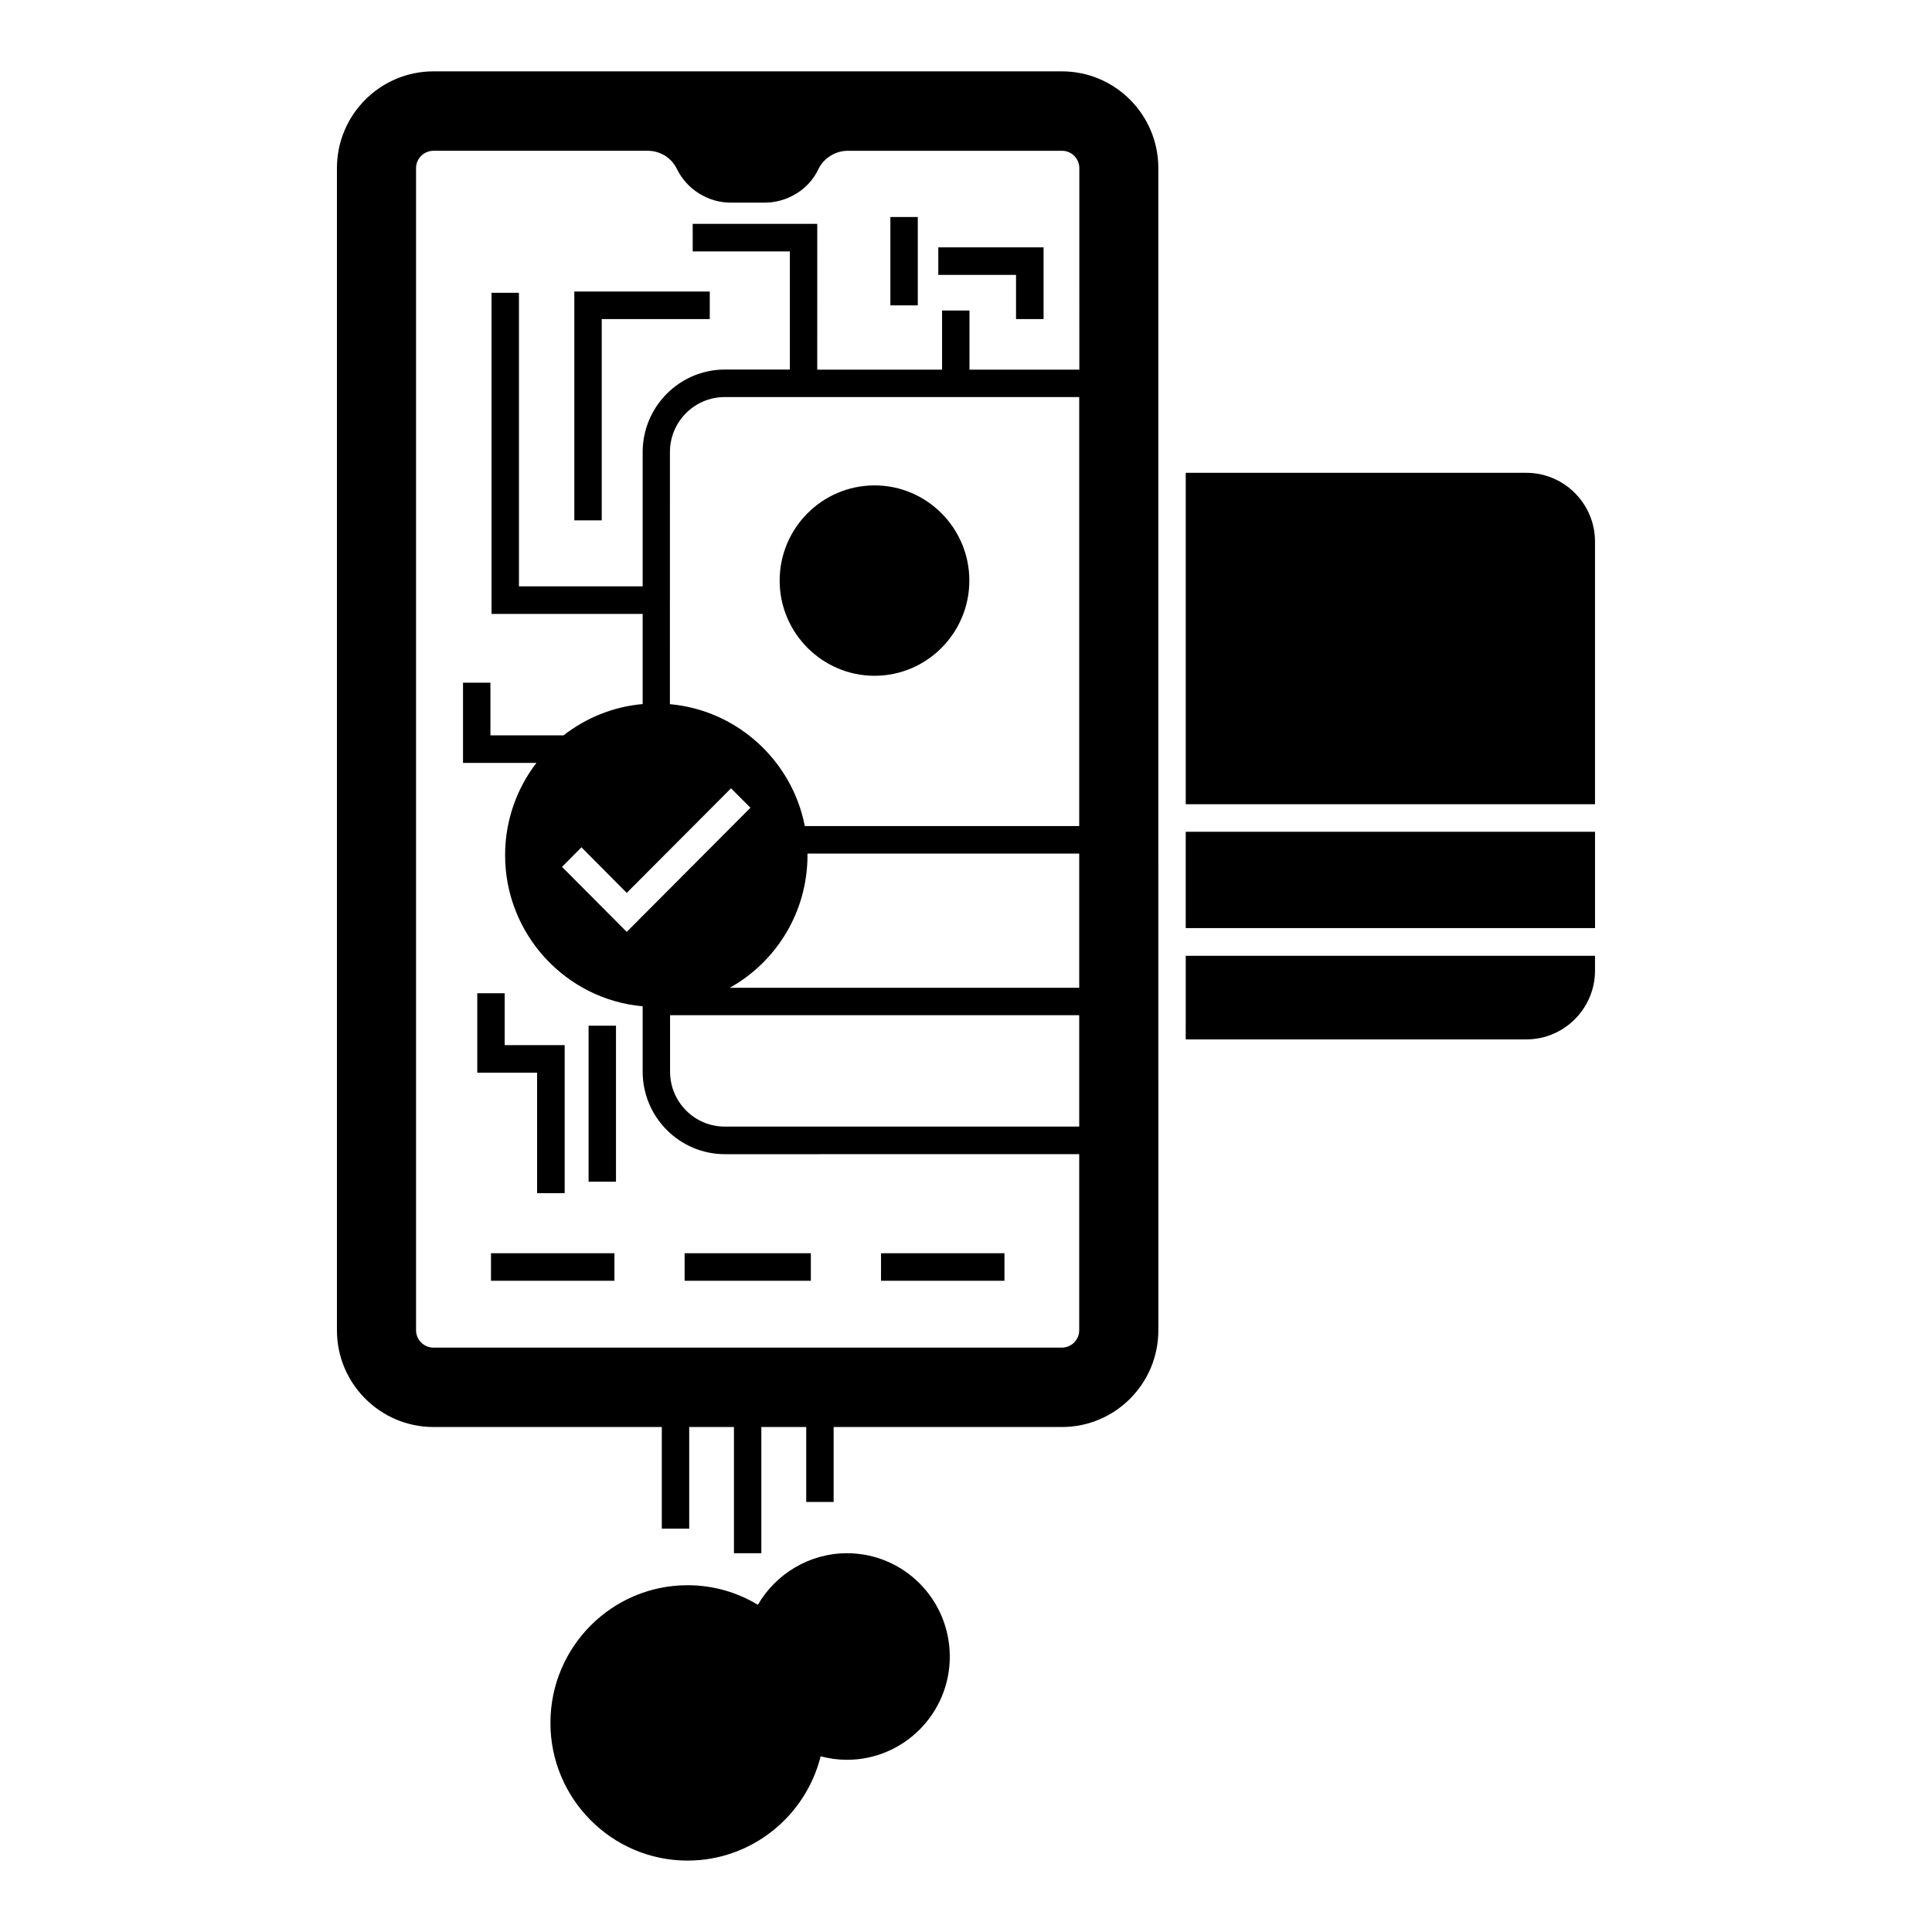
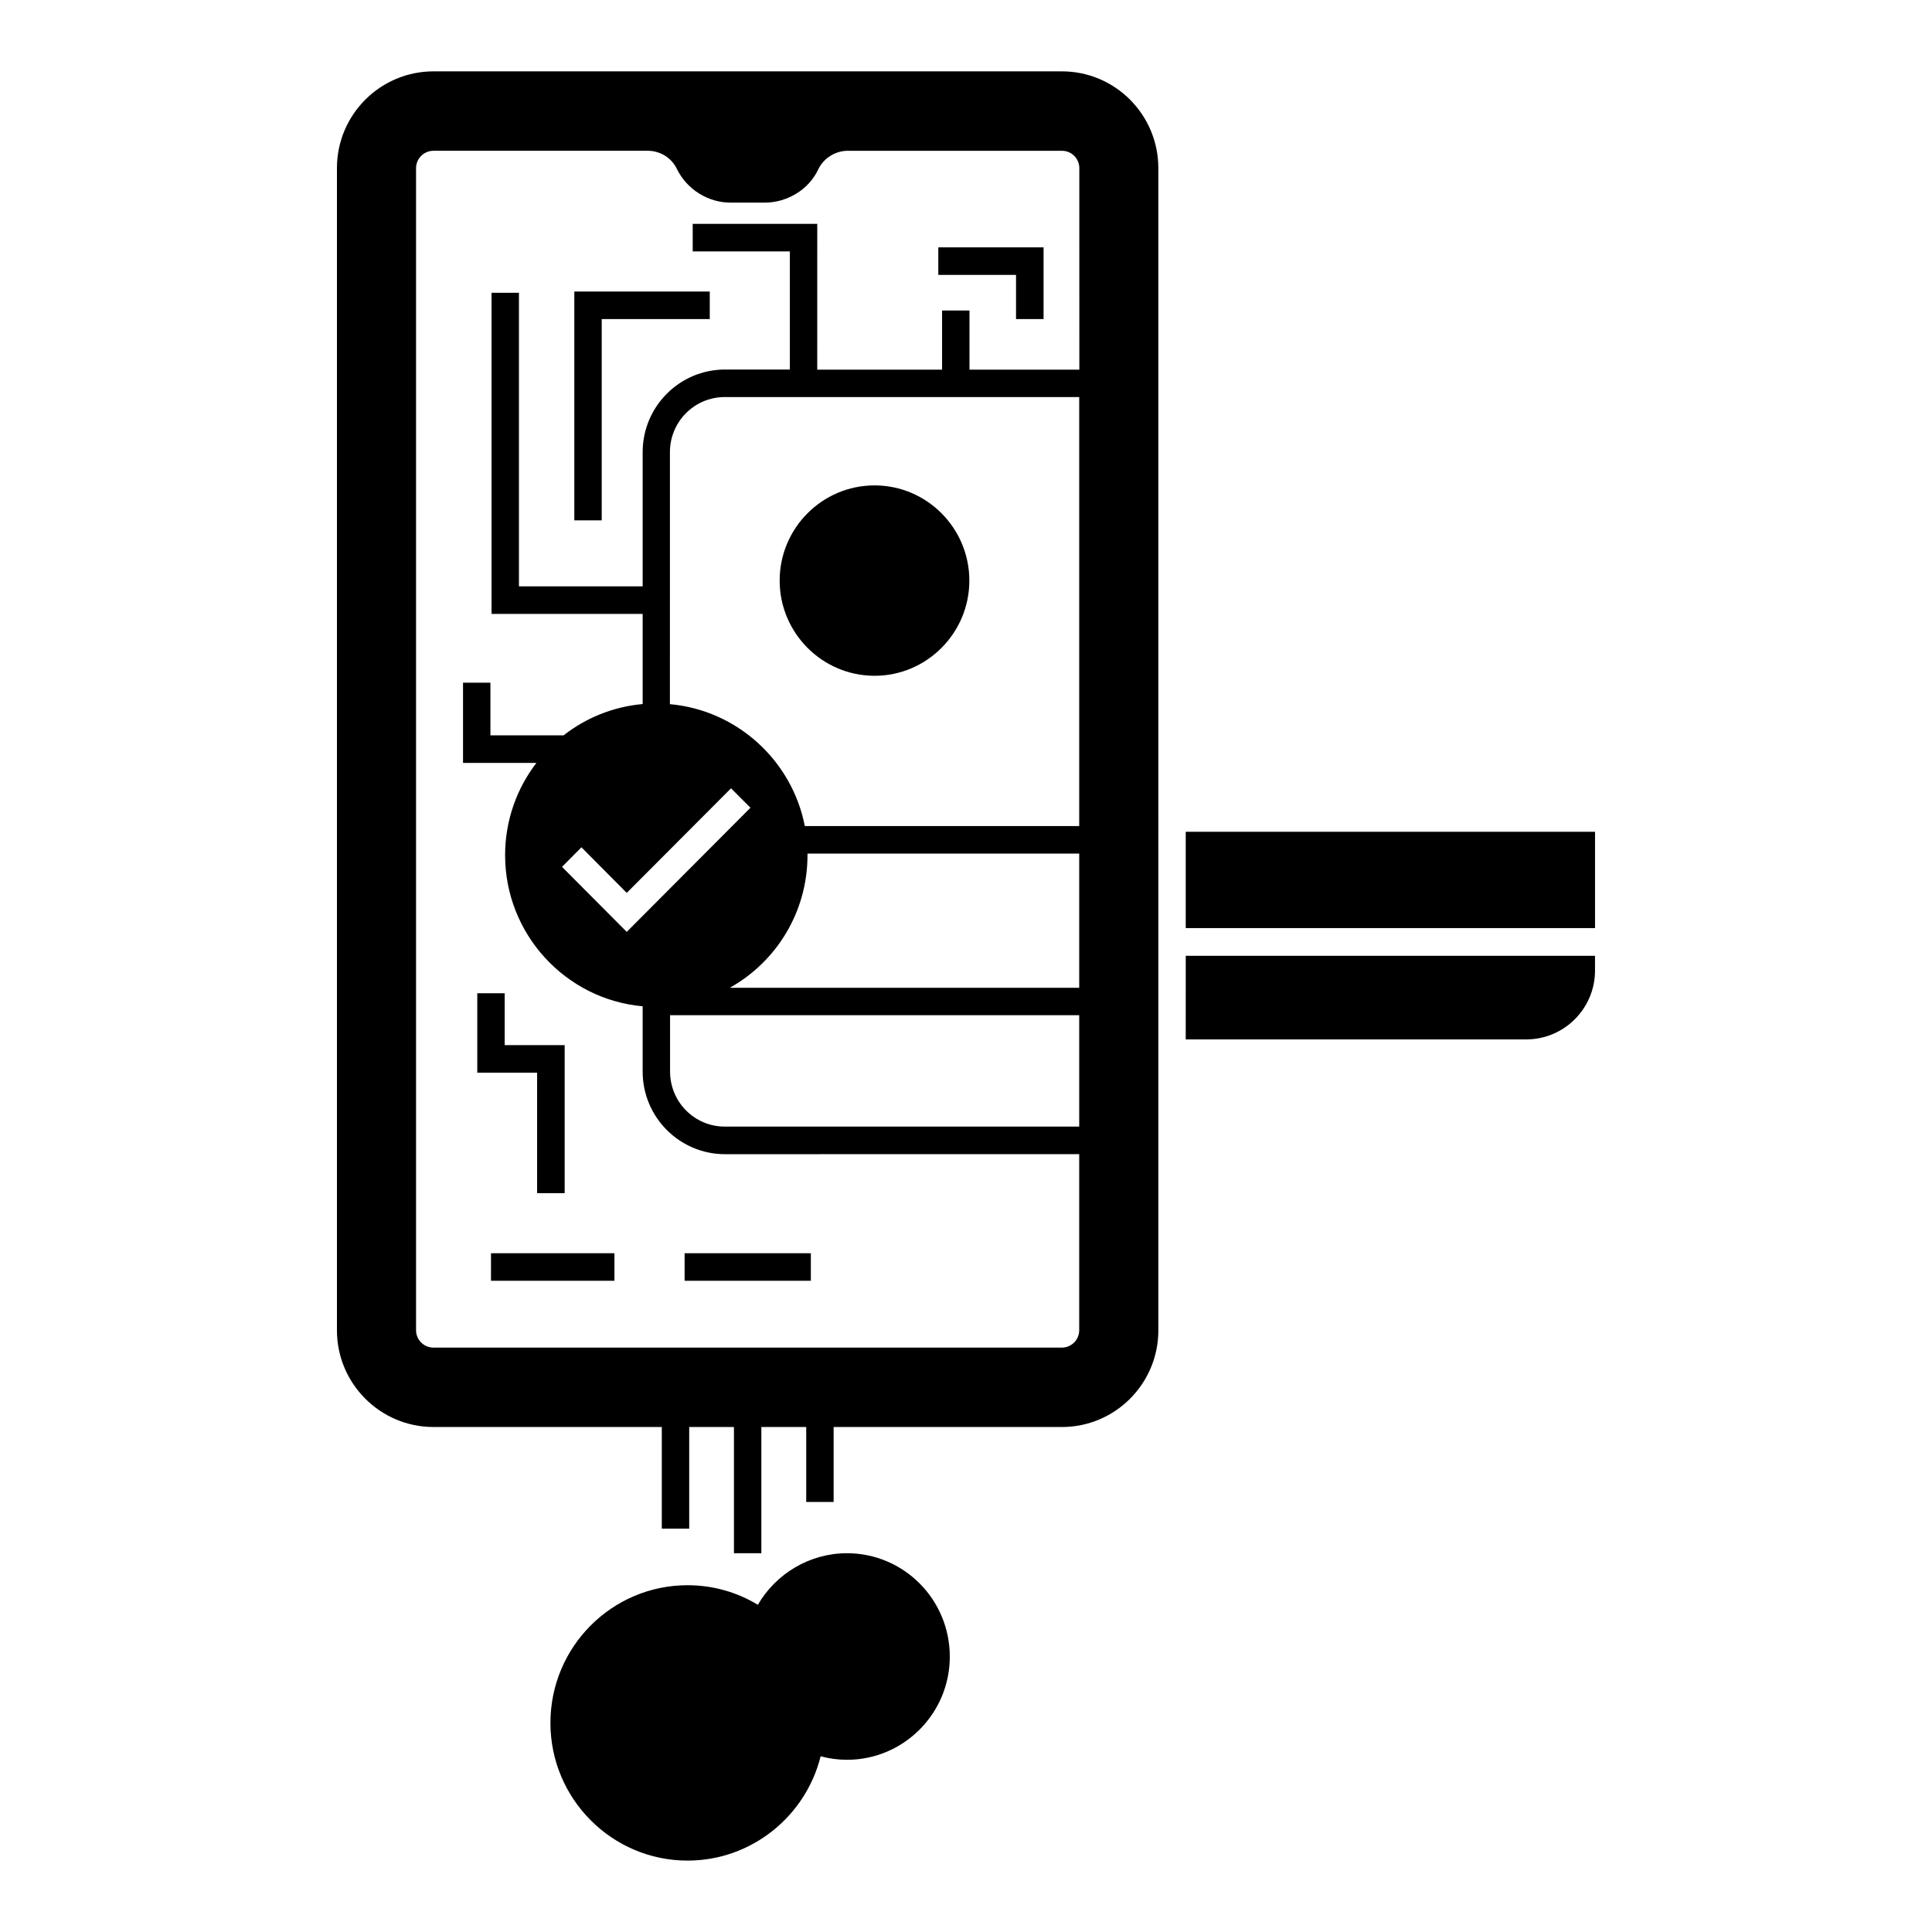
<svg xmlns="http://www.w3.org/2000/svg" fill="#000000" width="800px" height="800px" version="1.1" viewBox="144 144 512 512">
  <g>
    <path d="m425.41 162.91h-166.52c-14.113 0-25.598 11.484-25.598 25.637v307.99c0 14.152 11.484 25.637 25.598 25.637h60.496v26.93h7.262v-26.93h11.855v33.453h7.262v-33.453h11.891v19.855h7.262v-19.855h60.496c14.113 0 25.562-11.484 25.562-25.637l-0.008-307.99c0-14.152-11.449-25.637-25.562-25.637zm4.594 279.65h-93.906c-8.039 0-14.523-6.519-14.523-14.594v-14.93h108.43zm-119.91-51.602-17.152-17.227 5.148-5.188 12.004 12.078 27.637-27.711 5.148 5.148zm119.91 14.816h-92.609c12.301-6.852 20.598-20.043 20.598-35.117v-0.445h72.012zm0-42.859h-72.719c-3.371-17.336-17.93-30.711-35.75-32.305l0.004-66.793c0-8.074 6.519-14.594 14.523-14.594h93.941zm0-120.95h-29.082v-15.672h-7.262v15.672h-33.082l0.004-38.637h-33.008v7.297h25.746v31.305h-17.188c-12.039 0-21.82 9.816-21.82 21.895v35.562h-32.785v-77.793h-7.262v85.094h40.047v23.895c-7.852 0.703-15.039 3.668-20.969 8.297h-19.375v-13.965h-7.262v21.266h19.449c-5.188 6.742-8.297 15.262-8.297 24.449 0 20.93 16.039 38.23 36.453 40.047v17.301c0 12.078 9.781 21.895 21.82 21.895l93.871-0.012v46.676c0 2.519-2.039 4.594-4.594 4.594l-166.52 0.004c-2.555 0-4.629-2.074-4.629-4.594v-307.99c0-2.519 2.074-4.594 4.629-4.594h56.789c1.594 0 3.148 0.445 4.555 1.297 1.332 0.852 2.445 2.039 3.148 3.519 2.668 5.445 8.262 8.93 14.262 8.93h9c2.965 0 5.891-0.852 8.41-2.406 2.555-1.555 4.594-3.816 5.852-6.519 1.445-2.926 4.519-4.816 7.781-4.816h56.754c2.555 0 4.594 2.074 4.594 4.594l0.004 53.414z" />
    <path d="m274.12 476.12h32.711v7.297h-32.711z" />
    <path d="m325.43 476.12h33.453v7.297h-33.453z" />
-     <path d="m377.48 476.12h32.711v7.297h-32.711z" />
    <path d="m375.77 323.09c13.855 0 25.117-11.336 25.117-25.227 0-13.891-11.262-25.227-25.117-25.227-13.891 0-25.152 11.336-25.152 25.227 0 13.891 11.301 25.227 25.152 25.227z" />
    <path d="m368.44 555.62c-9.816 0-18.781 5.371-23.598 13.668-5.445-3.297-11.816-5.188-18.633-5.188-20.078 0-36.34 16.375-36.34 36.488 0 20.117 16.301 36.488 36.34 36.488 17.004 0 31.34-11.816 35.266-27.637 2.258 0.594 4.629 0.926 6.965 0.926 15.039 0 27.266-12.262 27.266-27.34 0-15.145-12.191-27.406-27.266-27.406z" />
    <path d="m296.2 281.9h7.262v-53.344h28.633v-7.297h-35.895z" />
-     <path d="m379.96 201.51h7.262v23.414h-7.262z" />
    <path d="m392.66 216.85h20.598v11.707h7.297v-19.004h-27.895z" />
    <path d="m286.34 460.2h7.301v-39.23h-15.895v-13.742h-7.262v21.043h15.855z" />
-     <path d="m299.98 415.82h7.262v41.344h-7.262z" />
    <path d="m458.23 419.45h90.277c10.004 0 18.188-8.188 18.188-18.227v-3.926h-108.46z" />
    <path d="m458.23 364.43h108.47v25.523h-108.47z" />
-     <path d="m548.51 269.3h-90.277v87.832h108.46v-69.605c0-10.039-8.188-18.227-18.188-18.227z" />
  </g>
</svg>